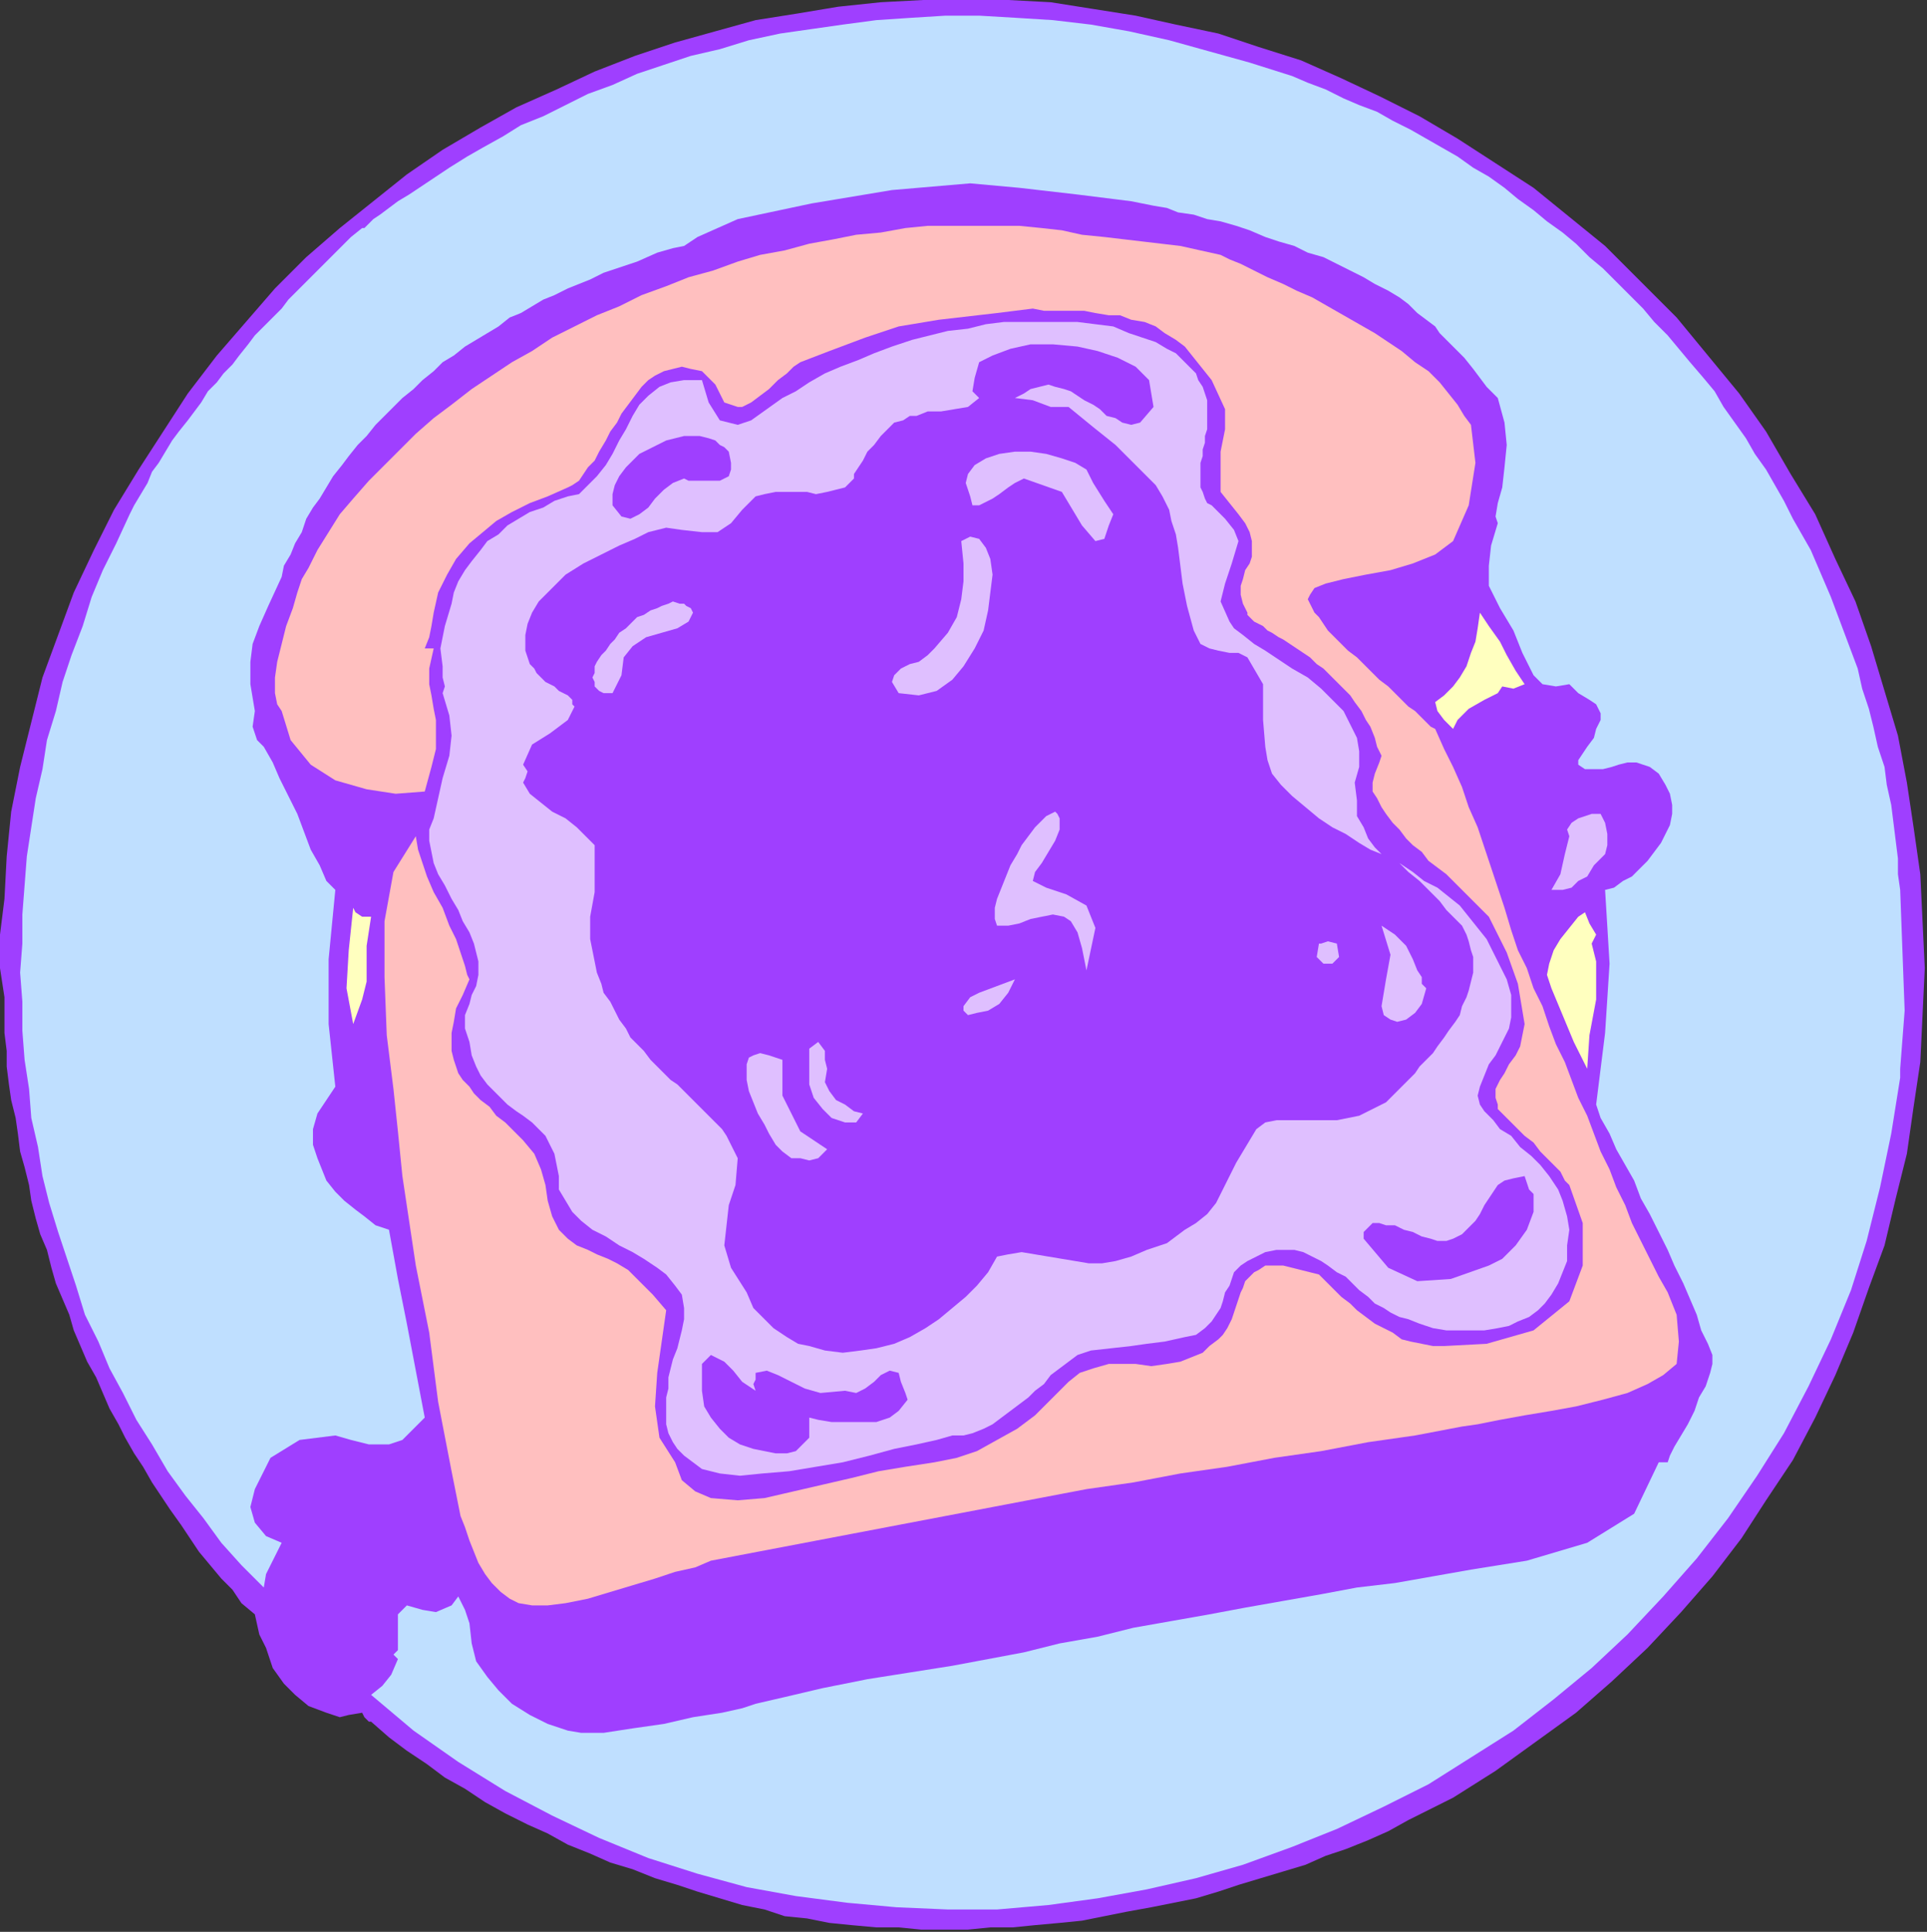
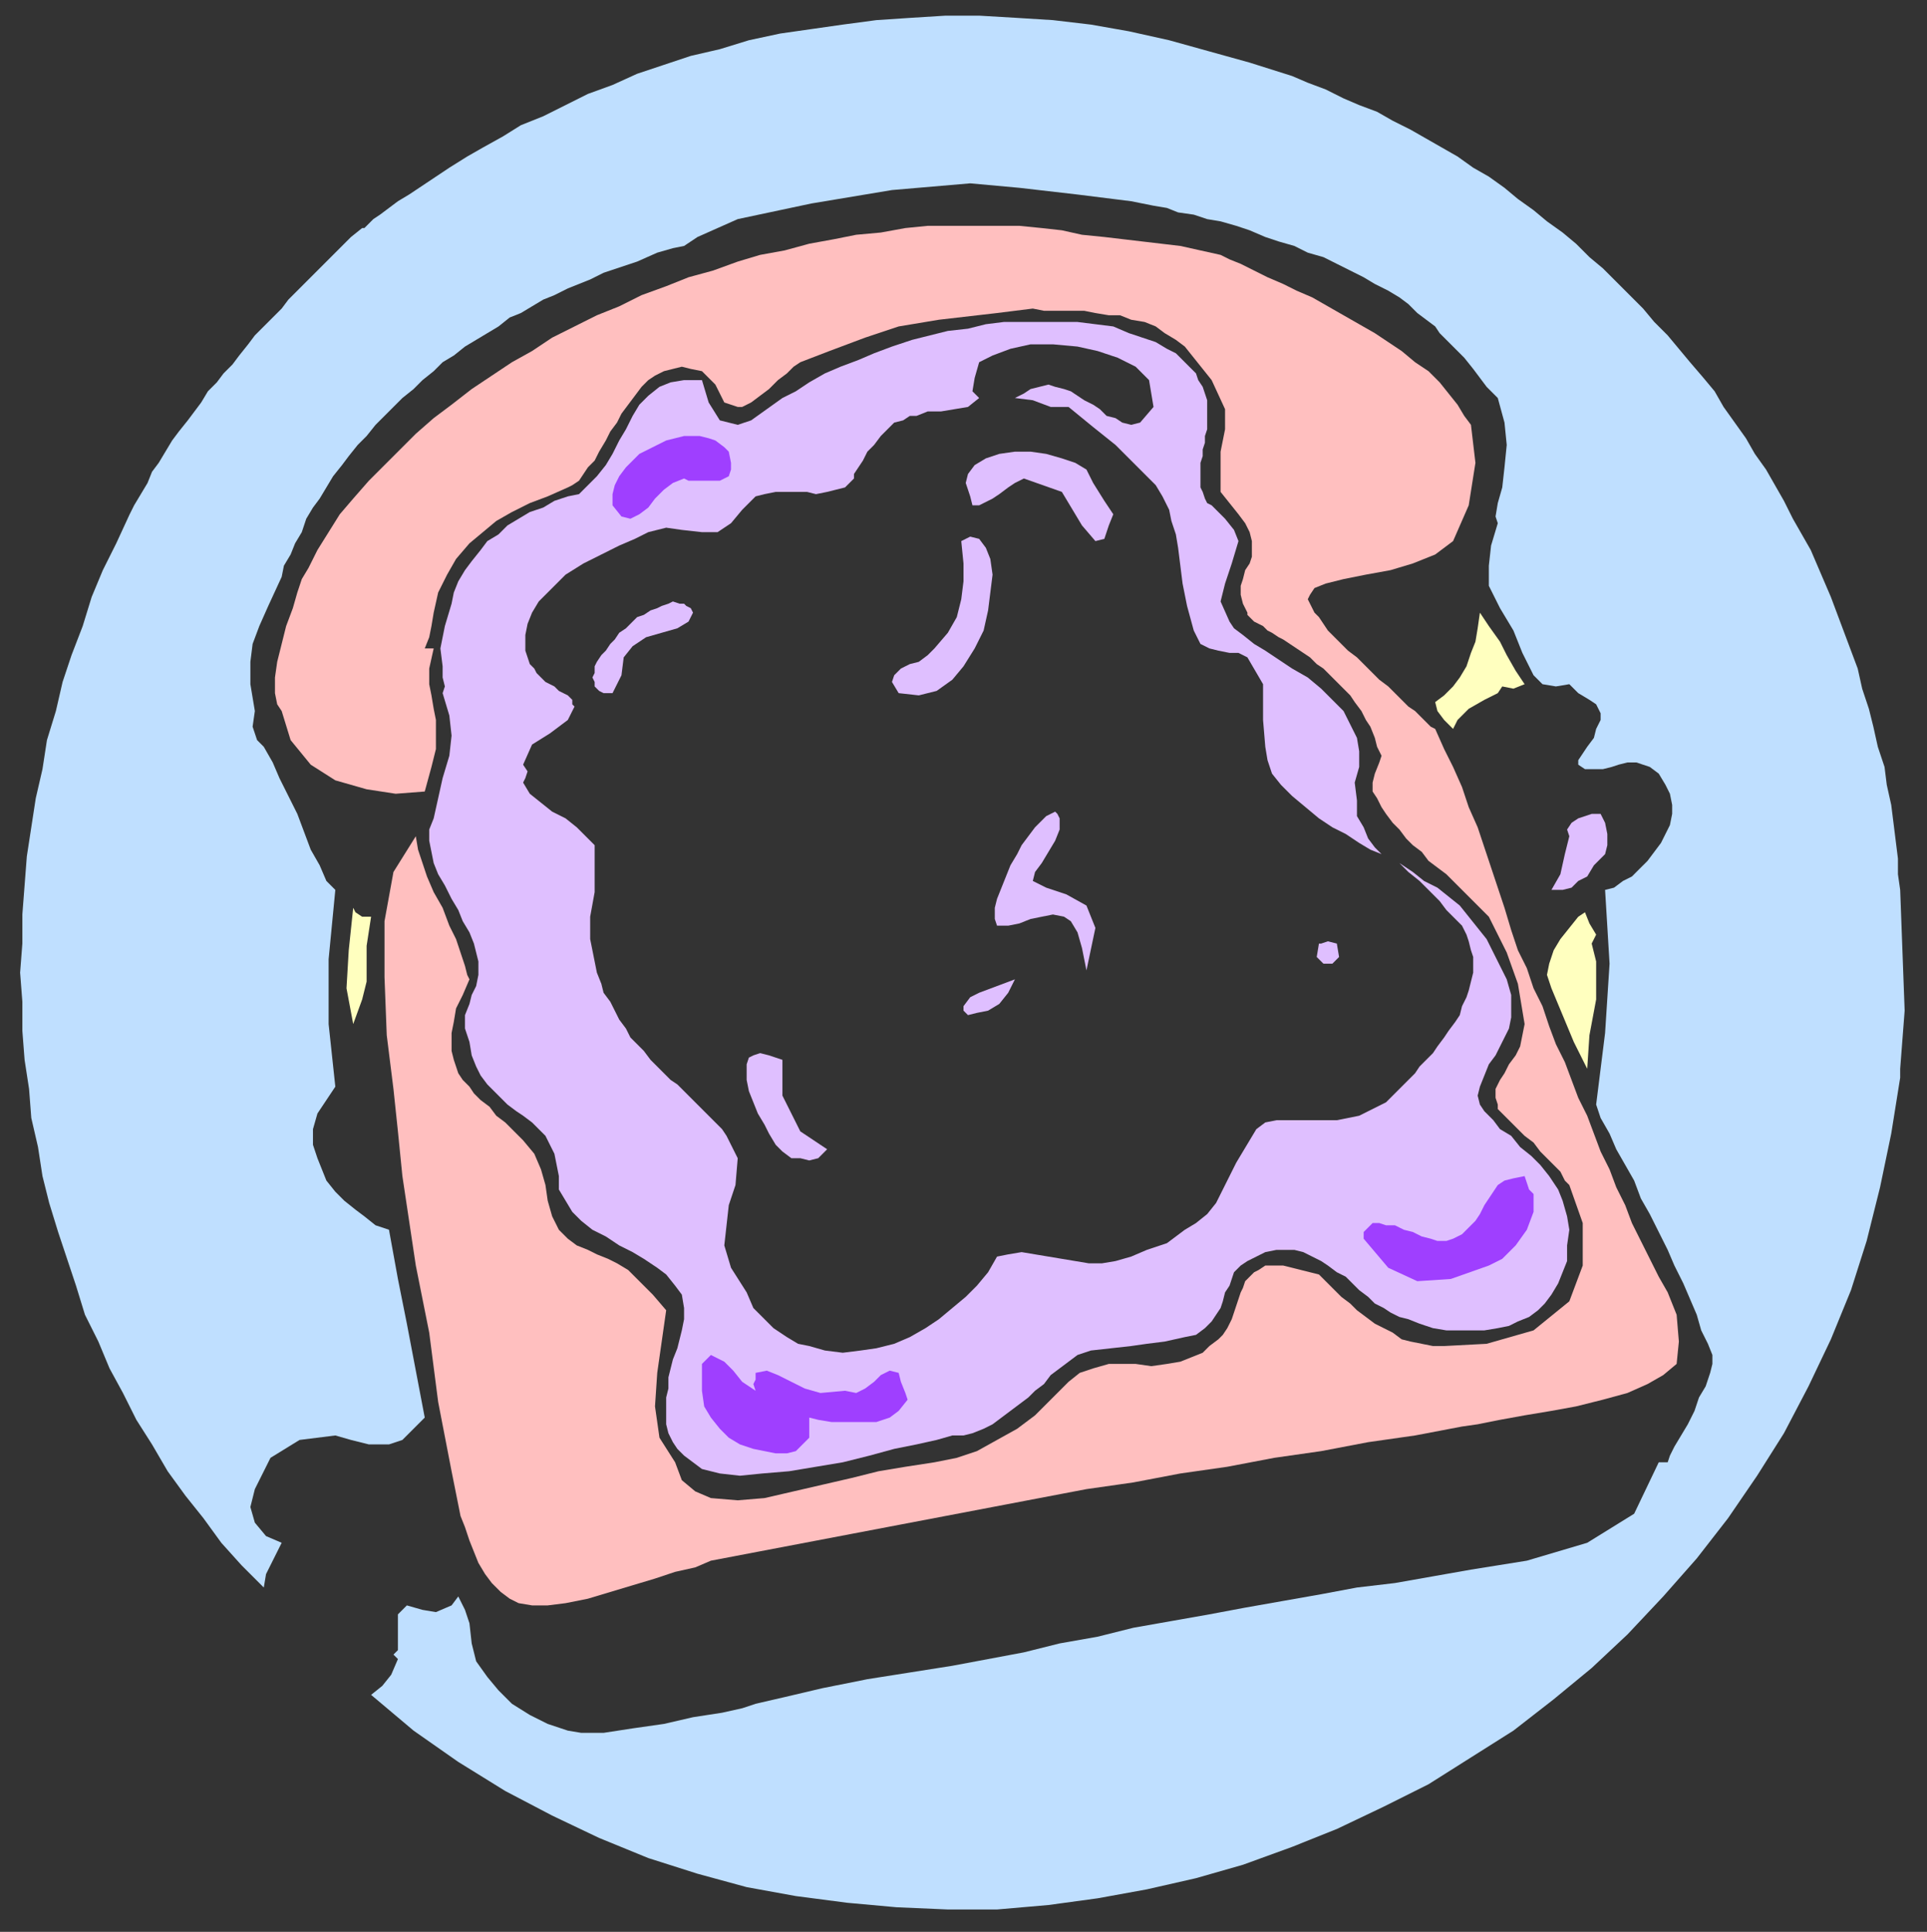
<svg xmlns="http://www.w3.org/2000/svg" xmlns:ns1="http://sodipodi.sourceforge.net/DTD/sodipodi-0.dtd" xmlns:ns2="http://www.inkscape.org/namespaces/inkscape" version="1.0" width="145.965mm" height="146.304mm" id="svg45" ns1:docname="OBSSG382.WMF">
  <rect width="100%" height="100%" fill="#333333" stroke="none" />
  <ns1:namedview pagecolor="#ffffff" bordercolor="#666666" borderopacity="1" objecttolerance="10" gridtolerance="10" guidetolerance="10" ns2:pageopacity="0" ns2:pageshadow="2" ns2:window-width="640" ns2:window-height="480" id="namedview47" />
  <defs id="defs3">
    <pattern id="WMFhbasepattern" patternUnits="userSpaceOnUse" width="6" height="6" x="0" y="0" />
  </defs>
-   <path style="fill:#9f3fff;fill-rule:evenodd;fill-opacity:1;stroke:none;" d="  M 106.24,492.8   L 105.6,492.8   L 104.32,491.52   L 103.68,490.24   L 103.68,490.24   L 99.84,490.88   L 97.28,491.52   L 93.44,490.24   L 93.44,490.24   L 88.32,488.32   L 84.48,485.12   L 81.28,481.92   L 78.08,477.44   L 78.08,477.44   L 76.16,471.68   L 74.24,467.84   L 72.96,462.08   L 72.96,462.08   L 69.12,458.88   L 66.56,455.04   L 63.36,451.84   L 60.16,448   L 56.96,444.16   L 54.4,440.32   L 51.84,436.48   L 48.64,432   L 46.08,428.16   L 43.52,424.32   L 40.96,419.84   L 38.4,416   L 35.84,411.52   L 33.92,407.68   L 31.36,403.2   L 29.44,398.72   L 27.52,394.24   L 24.96,389.76   L 23.04,385.28   L 21.12,380.8   L 19.84,376.32   L 17.92,371.84   L 16,367.36   L 14.72,362.88   L 13.44,357.76   L 11.52,353.28   L 10.24,348.8   L 8.96,343.68   L 8.32,339.2   L 7.04,334.08   L 5.76,329.6   L 5.12,324.48   L 4.48,320   L 3.2,314.88   L 2.56,310.4   L 1.92,305.28   L 1.92,300.8   L 1.28,295.68   L 1.28,290.56   L 1.28,290.56   L 1.28,285.44   L 0,277.12   L 0,267.52   L 1.28,257.28   L 1.28,257.28   L 1.92,245.12   L 3.2,232.32   L 5.76,219.52   L 8.96,206.72   L 12.16,193.92   L 16.64,181.76   L 21.12,169.6   L 26.88,157.44   L 32.64,145.92   L 39.68,134.4   L 39.68,134.4   L 46.72,123.52   L 53.76,112.64   L 62.08,101.76   L 70.4,92.16   L 78.72,82.56   L 87.68,73.6   L 97.28,65.28   L 106.88,57.6   L 116.48,49.92   L 126.72,42.88   L 137.6,36.48   L 147.84,30.72   L 159.36,25.6   L 170.24,20.48   L 181.76,16   L 193.28,12.16   L 204.8,8.96   L 216.32,5.76   L 228.48,3.84   L 240,1.92   L 252.16,0.64   L 264.32,0   L 276.48,0   L 288.64,0   L 300.8,0.64   L 312.96,2.56   L 325.12,4.48   L 336.64,7.04   L 348.8,9.6   L 360.32,13.44   L 372.48,17.28   L 384,22.4   L 394.88,27.52   L 406.4,33.28   L 417.28,39.68   L 428.16,46.72   L 439.04,53.76   L 449.28,62.08   L 459.52,70.4   L 459.52,70.4   L 469.76,80.64   L 480,90.88   L 488.96,101.76   L 497.92,112.64   L 505.6,123.52   L 512.64,135.68   L 519.68,147.2   L 525.44,160   L 531.2,172.16   L 535.68,184.96   L 539.52,197.76   L 543.36,210.56   L 545.92,224   L 547.84,236.8   L 549.76,250.24   L 550.4,263.68   L 551.04,277.12   L 550.4,290.56   L 549.76,304   L 547.84,316.8   L 545.92,330.24   L 542.72,343.04   L 539.52,356.48   L 535.04,368.64   L 530.56,381.44   L 525.44,393.6   L 519.68,405.76   L 513.28,417.92   L 505.6,429.44   L 498.56,440.32   L 490.24,451.2   L 481.28,461.44   L 471.68,471.68   L 461.44,481.28   L 451.2,490.24   L 439.68,498.56   L 428.16,506.88   L 416,514.56   L 403.2,520.96   L 403.2,520.96   L 397.44,524.16   L 391.68,526.72   L 385.28,529.28   L 379.52,531.2   L 373.76,533.76   L 367.36,535.68   L 360.96,537.6   L 354.56,539.52   L 348.8,541.44   L 342.4,543.36   L 336,544.64   L 329.6,545.92   L 322.56,547.2   L 316.16,548.48   L 309.76,549.76   L 303.36,550.4   L 296.32,551.04   L 289.92,551.68   L 283.52,551.68   L 277.12,552.32   L 270.08,552.32   L 263.68,552.32   L 257.28,551.68   L 250.88,551.68   L 243.84,551.04   L 237.44,550.4   L 231.04,549.12   L 224.64,548.48   L 218.88,546.56   L 218.88,546.56   L 212.48,545.28   L 206.08,543.36   L 199.68,541.44   L 193.92,539.52   L 187.52,537.6   L 181.12,535.04   L 174.72,533.12   L 168.96,530.56   L 162.56,528   L 156.8,524.8   L 151.04,522.24   L 144.64,519.04   L 138.88,515.84   L 133.12,512   L 127.36,508.8   L 122.24,504.96   L 116.48,501.12   L 111.36,497.28   L 106.24,492.8  z " id="path5" />
  <path style="fill:#bfdfff;fill-rule:evenodd;fill-opacity:1;stroke:none;" d="  M 544,305.92   L 544,308.48   L 541.44,324.48   L 538.24,339.84   L 534.4,355.2   L 529.92,369.28   L 524.16,383.36   L 517.76,396.8   L 510.72,410.24   L 503.04,422.4   L 494.72,434.56   L 485.76,446.08   L 476.16,456.96   L 465.92,467.84   L 455.68,477.44   L 444.8,486.4   L 433.28,495.36   L 421.12,503.04   L 408.96,510.72   L 396.16,517.12   L 382.72,523.52   L 369.92,528.64   L 355.84,533.76   L 342.4,537.6   L 328.32,540.8   L 314.24,543.36   L 300.16,545.28   L 285.44,546.56   L 271.36,546.56   L 256.64,545.92   L 242.56,544.64   L 227.84,542.72   L 213.76,540.16   L 199.68,536.32   L 185.6,531.84   L 171.52,526.08   L 158.08,519.68   L 144.64,512.64   L 131.2,504.32   L 118.4,495.36   L 106.24,485.12   L 106.24,485.12   L 109.44,482.56   L 112,479.36   L 113.92,474.88   L 113.92,474.88   L 112.64,473.6   L 113.28,472.96   L 113.92,472.32   L 113.92,472.32   L 113.92,467.2   L 113.92,462.08   L 116.48,459.52   L 116.48,459.52   L 120.96,460.8   L 124.8,461.44   L 129.28,459.52   L 129.28,459.52   L 131.2,456.96   L 133.12,460.8   L 134.4,464.64   L 134.4,464.64   L 135.04,470.4   L 136.32,475.52   L 139.52,480   L 142.72,483.84   L 146.56,487.68   L 151.68,490.88   L 156.8,493.44   L 162.56,495.36   L 162.56,495.36   L 166.4,496   L 172.8,496   L 181.12,494.72   L 190.08,493.44   L 198.4,491.52   L 206.72,490.24   L 212.48,488.96   L 216.32,487.68   L 216.32,487.68   L 224.64,485.76   L 235.52,483.2   L 248.32,480.64   L 260.48,478.72   L 272.64,476.8   L 282.88,474.88   L 282.88,474.88   L 293.12,472.96   L 303.36,470.4   L 314.24,468.48   L 324.48,465.92   L 335.36,464   L 346.24,462.08   L 356.48,460.16   L 367.36,458.24   L 378.24,456.32   L 388.48,454.4   L 399.36,453.12   L 410.24,451.2   L 421.12,449.28   L 421.12,449.28   L 437.12,446.72   L 454.4,441.6   L 467.84,433.28   L 474.88,418.56   L 474.88,418.56   L 477.44,418.56   L 478.08,416.64   L 479.36,414.08   L 481.28,410.88   L 483.2,407.68   L 485.12,403.84   L 486.4,400   L 488.32,396.8   L 489.6,392.96   L 490.24,390.4   L 490.24,387.84   L 490.24,387.84   L 488.96,384.64   L 487.04,380.8   L 485.76,376.32   L 483.84,371.84   L 481.92,367.36   L 479.36,362.24   L 477.44,357.76   L 474.88,352.64   L 472.32,347.52   L 469.76,343.04   L 467.84,337.92   L 465.28,333.44   L 462.72,328.96   L 460.8,324.48   L 458.24,320   L 456.96,316.16   L 456.96,316.16   L 459.52,295.68   L 460.8,275.84   L 459.52,254.72   L 459.52,254.72   L 462.08,254.08   L 464.64,252.16   L 467.2,250.88   L 469.12,248.96   L 471.68,246.4   L 473.6,243.84   L 475.52,241.28   L 476.8,238.72   L 478.08,236.16   L 478.72,232.96   L 478.72,230.4   L 478.08,227.2   L 476.8,224.64   L 474.88,221.44   L 474.88,221.44   L 472.32,219.52   L 470.4,218.88   L 468.48,218.24   L 465.92,218.24   L 463.36,218.88   L 461.44,219.52   L 458.88,220.16   L 456.32,220.16   L 453.76,220.16   L 451.84,218.88   L 451.84,218.88   L 451.84,217.6   L 453.12,215.68   L 454.4,213.76   L 456.32,211.2   L 456.96,208.64   L 458.24,206.08   L 458.24,204.16   L 456.96,201.6   L 455.04,200.32   L 451.84,198.4   L 451.84,198.4   L 449.28,195.84   L 445.44,196.48   L 441.6,195.84   L 439.04,193.28   L 439.04,193.28   L 435.84,186.88   L 433.28,180.48   L 429.44,174.08   L 426.24,167.68   L 426.24,167.68   L 426.24,161.92   L 426.88,156.16   L 428.8,149.76   L 428.8,149.76   L 428.16,147.84   L 428.8,144   L 430.08,139.52   L 430.72,133.76   L 431.36,127.36   L 430.72,120.96   L 428.8,113.92   L 428.8,113.92   L 427.52,112.64   L 425.6,110.72   L 423.68,108.16   L 421.76,105.6   L 419.2,102.4   L 416.64,99.84   L 414.08,97.28   L 412.16,95.36   L 410.88,93.44   L 410.88,93.44   L 408.32,91.52   L 405.76,89.6   L 403.2,87.04   L 400.64,85.12   L 397.44,83.2   L 393.6,81.28   L 390.4,79.36   L 386.56,77.44   L 382.72,75.52   L 378.88,73.6   L 374.4,72.32   L 370.56,70.4   L 366.08,69.12   L 362.24,67.84   L 357.76,65.92   L 353.92,64.64   L 349.44,63.36   L 345.6,62.72   L 341.76,61.44   L 337.28,60.8   L 334.08,59.52   L 330.24,58.88   L 327.04,58.24   L 323.84,57.6   L 323.84,57.6   L 308.48,55.68   L 291.84,53.76   L 277.76,52.48   L 277.76,52.48   L 255.36,54.4   L 232.32,58.24   L 211.2,62.72   L 211.2,62.72   L 205.44,65.28   L 199.68,67.84   L 195.84,70.4   L 195.84,70.4   L 192.64,71.04   L 188.16,72.32   L 182.4,74.88   L 176.64,76.8   L 172.8,78.08   L 172.8,78.08   L 168.96,80   L 165.76,81.28   L 162.56,82.56   L 158.72,84.48   L 155.52,85.76   L 152.32,87.68   L 149.12,89.6   L 145.92,90.88   L 142.72,93.44   L 139.52,95.36   L 136.32,97.28   L 133.12,99.2   L 129.92,101.76   L 126.72,103.68   L 124.16,106.24   L 120.96,108.8   L 118.4,111.36   L 115.2,113.92   L 112.64,116.48   L 110.08,119.04   L 107.52,121.6   L 104.96,124.8   L 102.4,127.36   L 99.84,130.56   L 97.92,133.12   L 95.36,136.32   L 93.44,139.52   L 91.52,142.72   L 89.6,145.28   L 87.68,148.48   L 86.4,152.32   L 84.48,155.52   L 83.2,158.72   L 81.28,161.92   L 80.64,165.12   L 80.64,165.12   L 76.8,173.44   L 74.24,179.2   L 72.32,184.32   L 71.68,189.44   L 71.68,195.84   L 72.96,203.52   L 72.96,203.52   L 72.32,208   L 73.6,211.84   L 75.52,213.76   L 75.52,213.76   L 78.08,218.24   L 80,222.72   L 82.56,227.84   L 85.12,232.96   L 87.04,238.08   L 88.96,243.2   L 91.52,247.68   L 93.44,252.16   L 93.44,252.16   L 96,254.72   L 94.08,274.56   L 94.08,293.12   L 96,311.04   L 96,311.04   L 90.88,318.72   L 89.6,323.2   L 89.6,327.68   L 90.88,331.52   L 92.16,334.72   L 93.44,337.92   L 96,341.12   L 98.56,343.68   L 101.76,346.24   L 104.32,348.16   L 107.52,350.72   L 111.36,352   L 111.36,352   L 113.92,366.08   L 116.48,378.88   L 119.04,392.32   L 121.6,405.76   L 121.6,405.76   L 118.4,408.96   L 115.2,412.16   L 111.36,413.44   L 111.36,413.44   L 105.6,413.44   L 100.48,412.16   L 96,410.88   L 96,410.88   L 85.76,412.16   L 77.44,417.28   L 72.96,426.24   L 72.96,426.24   L 71.68,431.36   L 72.96,435.84   L 76.16,439.68   L 80.64,441.6   L 80.64,441.6   L 78.08,446.72   L 76.16,450.56   L 75.52,454.4   L 75.52,454.4   L 69.12,448   L 63.36,441.6   L 58.24,434.56   L 53.12,428.16   L 48,421.12   L 43.52,413.44   L 39.04,406.4   L 35.2,398.72   L 31.36,391.68   L 28.16,384   L 24.32,376.32   L 21.76,368   L 19.2,360.32   L 16.64,352.64   L 14.08,344.32   L 12.16,336.64   L 10.88,328.32   L 8.96,320   L 8.32,311.68   L 7.04,303.36   L 6.4,295.04   L 6.4,286.72   L 5.76,278.4   L 6.4,270.08   L 6.4,261.76   L 7.04,253.44   L 7.68,245.12   L 8.96,236.8   L 10.24,228.48   L 12.16,220.16   L 13.44,211.84   L 16,203.52   L 17.92,195.2   L 20.48,187.52   L 23.68,179.2   L 26.24,170.88   L 29.44,163.2   L 33.28,155.52   L 37.12,147.2   L 37.12,147.2   L 38.4,144.64   L 40.32,141.44   L 42.24,138.24   L 43.52,135.04   L 45.44,132.48   L 47.36,129.28   L 49.28,126.08   L 51.2,123.52   L 53.76,120.32   L 55.68,117.76   L 57.6,115.2   L 59.52,112   L 62.08,109.44   L 64,106.88   L 66.56,104.32   L 68.48,101.76   L 71.04,98.56   L 72.96,96   L 75.52,93.44   L 78.08,90.88   L 80.64,88.32   L 82.56,85.76   L 85.12,83.2   L 87.68,80.64   L 90.24,78.08   L 92.8,75.52   L 95.36,72.96   L 97.92,70.4   L 100.48,67.84   L 103.68,65.28   L 103.68,65.28   L 103.68,65.28   L 104.32,65.28   L 105.6,64   L 106.88,62.72   L 108.8,61.44   L 111.36,59.52   L 113.92,57.6   L 117.12,55.68   L 120.96,53.12   L 124.8,50.56   L 128.64,48   L 133.76,44.8   L 138.24,42.24   L 144,39.04   L 149.12,35.84   L 155.52,33.28   L 161.92,30.08   L 168.32,26.88   L 175.36,24.32   L 182.4,21.12   L 190.08,18.56   L 197.76,16   L 206.08,14.08   L 214.4,11.52   L 223.36,9.6   L 232.32,8.32   L 241.28,7.04   L 250.88,5.76   L 260.48,5.12   L 270.72,4.48   L 280.32,4.48   L 291.2,5.12   L 301.44,5.76   L 312.32,7.04   L 323.2,8.96   L 334.72,11.52   L 346.24,14.72   L 357.76,17.92   L 369.92,21.76   L 369.92,21.76   L 374.4,23.68   L 379.52,25.6   L 384.64,28.16   L 389.12,30.08   L 394.24,32   L 398.72,34.56   L 403.84,37.12   L 408.32,39.68   L 412.8,42.24   L 417.28,44.8   L 421.76,48   L 426.24,50.56   L 430.72,53.76   L 434.56,56.96   L 439.04,60.16   L 442.88,63.36   L 447.36,66.56   L 451.2,69.76   L 455.04,73.6   L 458.88,76.8   L 462.72,80.64   L 466.56,84.48   L 470.4,88.32   L 473.6,92.16   L 477.44,96   L 480.64,99.84   L 483.84,103.68   L 487.68,108.16   L 490.88,112   L 493.44,116.48   L 496.64,120.96   L 499.84,125.44   L 502.4,129.92   L 505.6,134.4   L 508.16,138.88   L 510.72,143.36   L 513.28,148.48   L 515.84,152.96   L 518.4,157.44   L 518.4,157.44   L 520.32,161.92   L 522.24,166.4   L 524.16,170.88   L 526.08,176   L 528,181.12   L 529.92,186.24   L 531.84,191.36   L 533.12,197.12   L 535.04,202.88   L 536.32,208   L 537.6,213.76   L 539.52,219.52   L 540.16,224.64   L 541.44,230.4   L 542.08,235.52   L 542.72,240.64   L 543.36,245.76   L 543.36,250.24   L 544,254.72   L 544,254.72   L 544.64,272   L 545.28,289.28   L 544,305.92  z " id="path7" />
  <path style="fill:#ffbfbf;fill-rule:evenodd;fill-opacity:1;stroke:none;" d="  M 119.04,239.36   L 119.68,243.2   L 120.96,247.04   L 122.24,250.88   L 124.16,255.36   L 126.72,259.84   L 128.64,264.96   L 130.56,268.8   L 131.84,272.64   L 133.12,276.48   L 133.76,279.04   L 134.4,280.32   L 134.4,280.32   L 132.48,284.8   L 130.56,288.64   L 129.92,292.48   L 129.28,295.68   L 129.28,298.24   L 129.28,300.8   L 129.92,303.36   L 130.56,305.28   L 131.2,307.2   L 132.48,309.12   L 134.4,311.04   L 135.68,312.96   L 137.6,314.88   L 140.16,316.8   L 142.08,319.36   L 144.64,321.28   L 147.2,323.84   L 149.76,326.4   L 149.76,326.4   L 152.96,330.24   L 154.88,334.72   L 156.16,339.2   L 156.8,343.68   L 158.08,348.16   L 160,352   L 160,352   L 162.56,354.56   L 165.12,356.48   L 168.32,357.76   L 170.88,359.04   L 174.08,360.32   L 176.64,361.6   L 179.84,363.52   L 183.04,366.72   L 186.88,370.56   L 190.72,375.04   L 190.72,375.04   L 189.44,384   L 188.16,392.96   L 187.52,402.56   L 188.8,411.52   L 193.28,418.56   L 193.28,418.56   L 195.2,423.68   L 199.04,426.88   L 203.52,428.8   L 203.52,428.8   L 211.2,429.44   L 218.88,428.8   L 227.2,426.88   L 235.52,424.96   L 243.84,423.04   L 251.52,421.12   L 259.2,419.84   L 267.52,418.56   L 267.52,418.56   L 273.92,417.28   L 279.68,415.36   L 285.44,412.16   L 291.2,408.96   L 296.32,405.12   L 300.8,400.64   L 305.92,395.52   L 305.92,395.52   L 309.12,392.96   L 312.96,391.68   L 317.44,390.4   L 321.28,390.4   L 325.12,390.4   L 329.6,391.04   L 334.08,390.4   L 334.08,390.4   L 337.92,389.76   L 341.12,388.48   L 344.32,387.2   L 346.24,385.28   L 348.8,383.36   L 350.08,382.08   L 351.36,380.16   L 352.64,377.6   L 353.28,375.68   L 353.92,373.76   L 354.56,371.84   L 355.2,369.92   L 355.84,368.64   L 356.48,366.72   L 357.76,365.44   L 359.04,364.16   L 360.32,363.52   L 362.24,362.24   L 362.24,362.24   L 367.36,362.24   L 372.48,363.52   L 377.6,364.8   L 377.6,364.8   L 379.52,366.72   L 382.08,369.28   L 384,371.2   L 386.56,373.12   L 388.48,375.04   L 391.04,376.96   L 393.6,378.88   L 396.16,380.16   L 398.72,381.44   L 401.28,383.36   L 403.84,384   L 407.04,384.64   L 410.24,385.28   L 413.44,385.28   L 413.44,385.28   L 425.6,384.64   L 439.04,380.8   L 449.28,372.48   L 449.28,372.48   L 453.12,362.24   L 453.12,350.08   L 449.28,339.2   L 449.28,339.2   L 448,337.92   L 446.72,335.36   L 444.8,333.44   L 442.88,331.52   L 440.96,329.6   L 439.04,327.04   L 436.48,325.12   L 434.56,323.2   L 432.64,321.28   L 431.36,320   L 430.08,318.72   L 428.8,317.44   L 428.8,316.16   L 428.8,316.16   L 428.16,314.24   L 428.16,311.68   L 429.44,309.12   L 430.72,307.2   L 432,304.64   L 433.92,302.08   L 435.2,299.52   L 435.84,296.32   L 436.48,293.12   L 436.48,293.12   L 434.56,281.6   L 431.36,272.64   L 426.24,262.4   L 426.24,262.4   L 424.32,260.48   L 422.4,258.56   L 420.48,256.64   L 418.56,254.72   L 416,252.16   L 414.08,250.24   L 411.52,248.32   L 408.96,246.4   L 407.04,243.84   L 404.48,241.92   L 402.56,240   L 400.64,237.44   L 398.72,235.52   L 396.8,232.96   L 395.52,231.04   L 394.24,228.48   L 392.96,226.56   L 392.96,224   L 392.96,224   L 393.6,221.44   L 394.88,218.24   L 395.52,216.32   L 395.52,216.32   L 394.24,213.76   L 393.6,211.2   L 392.32,208   L 391.04,206.08   L 389.76,203.52   L 387.84,200.96   L 386.56,199.04   L 384.64,197.12   L 382.72,195.2   L 380.8,193.28   L 378.88,191.36   L 376.96,190.08   L 375.04,188.16   L 373.12,186.88   L 371.2,185.6   L 369.28,184.32   L 367.36,183.04   L 366.08,182.4   L 364.16,181.12   L 362.88,180.48   L 361.6,179.2   L 360.32,178.56   L 359.04,177.92   L 358.4,177.28   L 357.76,176.64   L 357.12,176   L 357.12,175.36   L 357.12,175.36   L 355.84,172.8   L 355.2,170.24   L 355.2,167.68   L 355.84,165.76   L 356.48,163.2   L 357.76,161.28   L 358.4,159.36   L 358.4,156.8   L 358.4,154.88   L 357.76,152.32   L 356.48,149.76   L 354.56,147.2   L 354.56,147.2   L 352,144   L 349.44,140.8   L 349.44,136.96   L 349.44,136.96   L 349.44,129.28   L 350.72,122.88   L 350.72,117.12   L 346.88,108.8   L 346.88,108.8   L 344.32,105.6   L 341.76,102.4   L 339.2,99.2   L 336.64,97.28   L 333.44,95.36   L 330.88,93.44   L 327.68,92.16   L 323.84,91.52   L 320.64,90.24   L 317.44,90.24   L 313.6,89.6   L 310.4,88.96   L 306.56,88.96   L 302.72,88.96   L 298.88,88.96   L 295.68,88.32   L 295.68,88.32   L 285.44,89.6   L 268.8,91.52   L 257.28,93.44   L 257.28,93.44   L 247.68,96.64   L 237.44,100.48   L 229.12,103.68   L 229.12,103.68   L 227.2,104.96   L 225.28,106.88   L 222.72,108.8   L 220.16,111.36   L 217.6,113.28   L 215.04,115.2   L 212.48,116.48   L 211.2,116.48   L 211.2,116.48   L 207.36,115.2   L 204.8,110.08   L 200.96,106.24   L 200.96,106.24   L 197.76,105.6   L 195.2,104.96   L 192.64,105.6   L 190.08,106.24   L 187.52,107.52   L 185.6,108.8   L 183.68,110.72   L 181.76,113.28   L 179.84,115.84   L 177.92,118.4   L 176.64,120.96   L 174.72,123.52   L 173.44,126.08   L 171.52,129.28   L 170.24,131.84   L 168.32,133.76   L 167.04,135.68   L 165.76,137.6   L 163.84,138.88   L 162.56,139.52   L 162.56,139.52   L 156.8,142.08   L 151.68,144   L 146.56,146.56   L 142.08,149.12   L 138.24,152.32   L 134.4,155.52   L 130.56,160   L 128,164.48   L 125.44,169.6   L 124.16,175.36   L 124.16,175.36   L 123.52,179.2   L 122.88,182.4   L 121.6,185.6   L 121.6,185.6   L 124.16,185.6   L 122.88,191.36   L 122.88,195.84   L 123.52,199.04   L 124.16,202.88   L 124.8,206.08   L 124.8,209.92   L 124.8,214.4   L 123.52,219.52   L 121.6,226.56   L 121.6,226.56   L 113.28,227.2   L 104.96,225.92   L 96,223.36   L 88.96,218.88   L 83.2,211.84   L 80.64,203.52   L 80.64,203.52   L 79.36,201.6   L 78.72,198.4   L 78.72,193.92   L 79.36,189.44   L 80.64,184.32   L 81.92,179.2   L 83.84,174.08   L 85.12,169.6   L 86.4,165.76   L 88.32,162.56   L 88.32,162.56   L 90.88,157.44   L 94.08,152.32   L 97.28,147.2   L 101.12,142.72   L 105.6,137.6   L 110.08,133.12   L 114.56,128.64   L 119.04,124.16   L 124.16,119.68   L 129.28,115.84   L 135.04,111.36   L 140.8,107.52   L 146.56,103.68   L 152.32,100.48   L 158.08,96.64   L 164.48,93.44   L 170.88,90.24   L 177.28,87.68   L 183.68,84.48   L 190.72,81.92   L 197.12,79.36   L 204.16,77.44   L 211.2,74.88   L 217.6,72.96   L 224.64,71.68   L 231.68,69.76   L 238.72,68.48   L 245.12,67.2   L 252.16,66.56   L 259.2,65.28   L 265.6,64.64   L 272,64.64   L 279.04,64.64   L 285.44,64.64   L 291.84,64.64   L 298.24,65.28   L 304,65.92   L 309.76,67.2   L 316.16,67.84   L 316.16,67.84   L 327.04,69.12   L 337.92,70.4   L 349.44,72.96   L 349.44,72.96   L 352,74.24   L 355.2,75.52   L 359.04,77.44   L 362.88,79.36   L 367.36,81.28   L 371.2,83.2   L 375.68,85.12   L 380.16,87.68   L 384.64,90.24   L 389.12,92.8   L 393.6,95.36   L 397.44,97.92   L 401.28,100.48   L 405.12,103.68   L 408.96,106.24   L 412.16,109.44   L 414.72,112.64   L 417.28,115.84   L 419.2,119.04   L 421.12,121.6   L 421.12,121.6   L 422.4,132.48   L 420.48,144.64   L 416,154.88   L 416,154.88   L 410.88,158.72   L 404.48,161.28   L 398.08,163.2   L 391.04,164.48   L 384.64,165.76   L 379.52,167.04   L 376.32,168.32   L 375.04,170.24   L 375.04,170.24   L 374.4,171.52   L 375.04,172.8   L 375.68,174.08   L 376.32,175.36   L 377.6,176.64   L 378.88,178.56   L 380.16,180.48   L 382.08,182.4   L 384,184.32   L 385.92,186.24   L 388.48,188.16   L 390.4,190.08   L 392.96,192.64   L 394.88,194.56   L 397.44,196.48   L 399.36,198.4   L 401.28,200.32   L 403.2,202.24   L 405.12,203.52   L 407.04,205.44   L 408.32,206.72   L 409.6,208   L 410.88,208.64   L 410.88,208.64   L 413.44,214.4   L 416,219.52   L 418.56,225.28   L 420.48,231.04   L 423.04,236.8   L 424.96,242.56   L 426.88,248.32   L 428.8,254.08   L 430.72,259.84   L 432.64,266.24   L 434.56,272   L 437.12,277.12   L 439.04,282.88   L 441.6,288   L 441.6,288   L 443.52,293.76   L 445.44,298.88   L 448,304   L 449.92,309.12   L 451.84,314.24   L 454.4,319.36   L 456.32,324.48   L 458.24,329.6   L 460.8,334.72   L 462.72,339.84   L 465.28,344.96   L 467.2,350.08   L 469.76,355.2   L 472.32,360.32   L 474.88,365.44   L 477.44,369.92   L 477.44,369.92   L 480,376.32   L 480.64,384   L 480,390.4   L 480,390.4   L 476.16,393.6   L 471.68,396.16   L 465.92,398.72   L 458.88,400.64   L 451.2,402.56   L 444.16,403.84   L 436.48,405.12   L 429.44,406.4   L 423.04,407.68   L 418.56,408.32   L 418.56,408.32   L 405.12,410.88   L 391.68,412.8   L 378.24,415.36   L 364.8,417.28   L 351.36,419.84   L 337.92,421.76   L 324.48,424.32   L 311.04,426.24   L 297.6,428.8   L 284.16,431.36   L 270.72,433.92   L 257.28,436.48   L 243.84,439.04   L 230.4,441.6   L 216.96,444.16   L 203.52,446.72   L 203.52,446.72   L 199.04,448.64   L 193.28,449.92   L 187.52,451.84   L 181.12,453.76   L 174.72,455.68   L 168.32,457.6   L 161.92,458.88   L 156.8,459.52   L 152.32,459.52   L 152.32,459.52   L 148.48,458.88   L 145.92,457.6   L 143.36,455.68   L 140.8,453.12   L 138.88,450.56   L 136.96,447.36   L 135.68,444.16   L 134.4,440.96   L 133.12,437.12   L 131.84,433.92   L 131.2,430.72   L 130.56,427.52   L 129.92,424.32   L 129.28,421.12   L 129.28,421.12   L 125.44,401.28   L 122.88,381.44   L 119.04,362.24   L 119.04,362.24   L 117.12,349.44   L 115.2,336.64   L 113.92,323.84   L 113.92,323.84   L 112.64,311.68   L 110.72,296.32   L 110.08,279.68   L 110.08,263.68   L 112.64,249.6   L 119.04,239.36  z " id="path9" />
  <path style="fill:#dfbfff;fill-rule:evenodd;fill-opacity:1;stroke:none;" d="  M 387.84,224   L 388.48,229.12   L 388.48,233.6   L 390.4,236.8   L 390.4,236.8   L 391.68,240   L 393.6,242.56   L 395.52,244.48   L 395.52,244.48   L 392.32,243.2   L 389.12,241.28   L 385.28,238.72   L 381.44,236.8   L 377.6,234.24   L 373.76,231.04   L 369.92,227.84   L 366.72,224.64   L 364.16,221.44   L 362.88,217.6   L 362.24,213.76   L 362.24,213.76   L 361.6,206.08   L 361.6,195.84   L 357.12,188.16   L 357.12,188.16   L 354.56,186.88   L 352,186.88   L 348.8,186.24   L 346.24,185.6   L 343.68,184.32   L 341.76,180.48   L 341.76,180.48   L 339.84,173.44   L 338.56,167.04   L 337.92,161.92   L 337.28,156.8   L 336.64,152.96   L 335.36,149.12   L 334.72,145.92   L 332.8,142.08   L 330.88,138.88   L 327.68,135.68   L 323.84,131.84   L 319.36,127.36   L 312.96,122.24   L 305.92,116.48   L 305.92,116.48   L 300.8,116.48   L 295.68,114.56   L 290.56,113.92   L 290.56,113.92   L 293.12,112.64   L 295.04,111.36   L 297.6,110.72   L 300.16,110.08   L 302.08,110.72   L 304.64,111.36   L 306.56,112   L 308.48,113.28   L 310.4,114.56   L 312.96,115.84   L 314.88,117.12   L 316.8,119.04   L 319.36,119.68   L 321.28,120.96   L 323.84,121.6   L 323.84,121.6   L 326.4,120.96   L 330.24,116.48   L 328.96,108.8   L 328.96,108.8   L 325.12,104.96   L 320,102.4   L 314.24,100.48   L 308.48,99.2   L 301.44,98.56   L 295.04,98.56   L 289.28,99.84   L 284.16,101.76   L 280.32,103.68   L 280.32,103.68   L 279.04,108.16   L 278.4,112   L 280.32,113.92   L 280.32,113.92   L 277.12,116.48   L 273.28,117.12   L 269.44,117.76   L 265.6,117.76   L 262.4,119.04   L 262.4,119.04   L 260.48,119.04   L 258.56,120.32   L 256,120.96   L 254.08,122.88   L 252.16,124.8   L 250.24,127.36   L 248.32,129.28   L 247.04,131.84   L 245.76,133.76   L 244.48,135.68   L 244.48,136.96   L 244.48,136.96   L 241.92,139.52   L 239.36,140.16   L 236.8,140.8   L 233.6,141.44   L 231.04,140.8   L 227.84,140.8   L 224.64,140.8   L 222.08,140.8   L 218.88,141.44   L 216.32,142.08   L 216.32,142.08   L 212.48,145.92   L 209.28,149.76   L 205.44,152.32   L 200.96,152.32   L 200.96,152.32   L 195.2,151.68   L 190.72,151.04   L 185.6,152.32   L 185.6,152.32   L 181.76,154.24   L 177.28,156.16   L 172.16,158.72   L 167.04,161.28   L 161.92,164.48   L 158.08,168.32   L 154.24,172.16   L 152.32,175.36   L 152.32,175.36   L 151.04,178.56   L 150.4,181.76   L 150.4,184.32   L 150.4,186.24   L 151.04,188.16   L 151.68,190.08   L 152.96,191.36   L 153.6,192.64   L 154.88,193.92   L 156.16,195.2   L 157.44,195.84   L 158.72,196.48   L 160,197.76   L 161.28,198.4   L 162.56,199.04   L 163.2,199.68   L 163.84,200.32   L 163.84,201.6   L 164.48,202.24   L 163.84,203.52   L 163.2,204.8   L 162.56,206.08   L 162.56,206.08   L 157.44,209.92   L 152.32,213.12   L 149.76,218.88   L 149.76,218.88   L 151.04,220.8   L 150.4,222.72   L 149.76,224   L 149.76,224   L 151.68,227.2   L 154.88,229.76   L 158.08,232.32   L 161.92,234.24   L 165.12,236.8   L 167.68,239.36   L 170.24,241.92   L 170.24,241.92   L 170.24,248.96   L 170.24,255.36   L 168.96,262.4   L 168.96,268.8   L 170.24,275.2   L 170.24,275.2   L 170.88,278.4   L 172.16,281.6   L 172.8,284.16   L 174.72,286.72   L 176,289.28   L 177.28,291.84   L 179.2,294.4   L 180.48,296.96   L 182.4,298.88   L 184.32,300.8   L 186.24,303.36   L 188.16,305.28   L 190.08,307.2   L 192,309.12   L 193.92,310.4   L 195.84,312.32   L 197.76,314.24   L 199.04,315.52   L 200.96,317.44   L 202.24,318.72   L 204.16,320.64   L 205.44,321.92   L 206.72,323.2   L 208,325.12   L 208.64,326.4   L 209.28,327.68   L 209.92,328.96   L 210.56,330.24   L 211.2,331.52   L 211.2,331.52   L 210.56,339.2   L 208.64,344.96   L 208,350.72   L 207.36,356.48   L 209.28,362.88   L 213.76,369.92   L 213.76,369.92   L 215.68,374.4   L 218.88,377.6   L 221.44,380.16   L 221.44,380.16   L 225.28,382.72   L 228.48,384.64   L 231.68,385.28   L 231.68,385.28   L 236.16,386.56   L 241.28,387.2   L 246.4,386.56   L 250.88,385.92   L 256,384.64   L 260.48,382.72   L 264.96,380.16   L 268.8,377.6   L 272.64,374.4   L 276.48,371.2   L 279.68,368   L 282.88,364.16   L 285.44,359.68   L 285.44,359.68   L 288.64,359.04   L 292.48,358.4   L 296.32,359.04   L 300.16,359.68   L 304,360.32   L 307.84,360.96   L 311.68,361.6   L 315.52,361.6   L 319.36,360.96   L 323.84,359.68   L 323.84,359.68   L 328.32,357.76   L 334.08,355.84   L 339.2,352   L 339.2,352   L 342.4,350.08   L 345.6,347.52   L 348.16,344.32   L 350.08,340.48   L 352,336.64   L 353.92,332.8   L 355.84,329.6   L 357.76,326.4   L 359.68,323.2   L 362.24,321.28   L 362.24,321.28   L 365.44,320.64   L 370.56,320.64   L 376.32,320.64   L 382.72,320.64   L 389.12,319.36   L 395.52,316.16   L 395.52,316.16   L 396.8,315.52   L 398.08,314.24   L 400,312.32   L 401.28,311.04   L 403.2,309.12   L 405.12,307.2   L 406.4,305.28   L 408.32,303.36   L 410.24,301.44   L 411.52,299.52   L 413.44,296.96   L 414.72,295.04   L 416.64,292.48   L 417.92,290.56   L 418.56,288   L 419.84,285.44   L 420.48,283.52   L 421.12,280.96   L 421.76,278.4   L 421.76,276.48   L 421.76,273.92   L 421.12,272   L 420.48,269.44   L 419.84,267.52   L 418.56,264.96   L 418.56,264.96   L 416.64,263.04   L 414.08,260.48   L 412.16,257.92   L 408.96,254.72   L 406.4,252.16   L 403.2,249.6   L 400.64,247.04   L 400.64,247.04   L 404.48,249.6   L 407.68,252.16   L 411.52,254.08   L 414.72,256.64   L 417.92,259.2   L 420.48,262.4   L 423.04,265.6   L 425.6,268.8   L 427.52,272.64   L 429.44,276.48   L 431.36,280.32   L 431.36,280.32   L 432.64,284.8   L 432.64,288   L 432.64,291.2   L 432,294.4   L 430.72,296.96   L 429.44,299.52   L 428.16,302.08   L 426.24,304.64   L 424.96,307.84   L 423.68,311.04   L 423.68,311.04   L 423.04,313.6   L 423.68,316.16   L 424.96,318.08   L 427.52,320.64   L 429.44,323.2   L 432.64,325.12   L 435.2,328.32   L 438.4,330.88   L 440.96,333.44   L 443.52,336.64   L 446.08,340.48   L 447.36,343.68   L 448.64,348.16   L 449.28,352   L 449.28,352   L 448.64,356.48   L 448.64,360.96   L 447.36,364.16   L 446.08,367.36   L 444.16,370.56   L 442.24,373.12   L 440.32,375.04   L 437.76,376.96   L 434.56,378.24   L 432,379.52   L 428.8,380.16   L 424.96,380.8   L 421.76,380.8   L 417.92,380.8   L 414.08,380.8   L 410.24,380.16   L 406.4,378.88   L 403.2,377.6   L 403.2,377.6   L 400.64,376.96   L 398.08,375.68   L 396.16,374.4   L 393.6,373.12   L 391.68,371.2   L 389.12,369.28   L 387.2,367.36   L 385.28,365.44   L 382.72,364.16   L 380.16,362.24   L 378.24,360.96   L 375.68,359.68   L 373.12,358.4   L 370.56,357.76   L 368,357.76   L 365.44,357.76   L 362.24,358.4   L 359.68,359.68   L 359.68,359.68   L 357.12,360.96   L 355.2,362.24   L 353.28,364.16   L 352.64,366.08   L 352,368   L 350.72,369.92   L 350.08,372.48   L 349.44,374.4   L 348.16,376.32   L 346.88,378.24   L 344.96,380.16   L 342.4,382.08   L 339.2,382.72   L 339.2,382.72   L 333.44,384   L 328.32,384.64   L 323.84,385.28   L 323.84,385.28   L 323.84,385.28   L 318.08,385.92   L 312.32,386.56   L 308.48,387.84   L 308.48,387.84   L 305.92,389.76   L 303.36,391.68   L 300.8,393.6   L 298.88,396.16   L 296.32,398.08   L 294.4,400   L 291.84,401.92   L 289.28,403.84   L 286.72,405.76   L 284.16,407.68   L 281.6,408.96   L 278.4,410.24   L 275.84,410.88   L 272.64,410.88   L 272.64,410.88   L 268.16,412.16   L 262.4,413.44   L 256,414.72   L 248.96,416.64   L 241.28,418.56   L 233.6,419.84   L 225.92,421.12   L 218.24,421.76   L 211.84,422.4   L 206.08,421.76   L 200.96,420.48   L 198.4,418.56   L 198.4,418.56   L 195.84,416.64   L 193.92,414.72   L 192.64,412.8   L 191.36,410.24   L 190.72,407.68   L 190.72,405.12   L 190.72,402.56   L 190.72,400   L 191.36,397.44   L 191.36,394.24   L 192,391.68   L 192.64,389.12   L 193.92,385.92   L 194.56,383.36   L 195.2,380.8   L 195.84,377.6   L 195.84,377.6   L 195.84,374.4   L 195.2,370.56   L 193.28,368   L 190.72,364.8   L 188.16,362.88   L 184.32,360.32   L 181.12,358.4   L 177.28,356.48   L 173.44,353.92   L 169.6,352   L 166.4,349.44   L 163.84,346.88   L 161.92,343.68   L 160,340.48   L 160,336.64   L 160,336.64   L 159.36,333.44   L 158.72,330.24   L 157.44,327.68   L 156.16,325.12   L 154.24,323.2   L 152.32,321.28   L 149.76,319.36   L 147.84,318.08   L 145.28,316.16   L 143.36,314.24   L 141.44,312.32   L 139.52,310.4   L 137.6,307.84   L 136.32,305.28   L 135.04,302.08   L 134.4,298.24   L 134.4,298.24   L 133.12,294.4   L 133.12,290.56   L 134.4,287.36   L 135.04,284.8   L 136.32,282.24   L 136.96,279.04   L 136.96,275.2   L 136.96,275.2   L 136.32,272.64   L 135.68,270.08   L 134.4,266.88   L 132.48,263.68   L 131.2,260.48   L 129.28,257.28   L 127.36,253.44   L 125.44,250.24   L 124.16,247.04   L 123.52,243.84   L 122.88,240.64   L 122.88,237.44   L 124.16,234.24   L 124.16,234.24   L 124.16,234.24   L 125.44,228.48   L 126.72,222.72   L 128.64,216.32   L 129.28,210.56   L 128.64,204.8   L 126.72,198.4   L 126.72,198.4   L 127.36,196.48   L 126.72,193.92   L 126.72,190.72   L 126.72,190.72   L 126.08,185.6   L 127.36,179.2   L 129.28,172.8   L 129.28,172.8   L 129.92,169.6   L 131.2,166.4   L 133.12,163.2   L 135.04,160.64   L 137.6,157.44   L 139.52,154.88   L 142.72,152.96   L 145.28,150.4   L 148.48,148.48   L 151.68,146.56   L 155.52,145.28   L 158.72,143.36   L 162.56,142.08   L 162.56,142.08   L 165.76,141.44   L 168.32,138.88   L 170.88,136.32   L 173.44,133.12   L 175.36,129.92   L 177.28,126.08   L 179.2,122.88   L 181.12,119.04   L 183.04,115.84   L 185.6,113.28   L 188.8,110.72   L 192,109.44   L 195.84,108.8   L 200.96,108.8   L 200.96,108.8   L 202.88,115.2   L 206.08,120.32   L 211.2,121.6   L 211.2,121.6   L 215.04,120.32   L 219.52,117.12   L 224,113.92   L 224,113.92   L 227.84,112   L 231.68,109.44   L 236.16,106.88   L 240.64,104.96   L 245.76,103.04   L 250.24,101.12   L 255.36,99.2   L 261.12,97.28   L 266.24,96   L 271.36,94.72   L 277.12,94.08   L 282.24,92.8   L 287.36,92.16   L 293.12,92.16   L 298.24,92.16   L 303.36,92.16   L 308.48,92.16   L 313.6,92.8   L 318.72,93.44   L 318.72,93.44   L 323.2,95.36   L 327.04,96.64   L 330.88,97.92   L 334.08,99.84   L 336.64,101.12   L 338.56,103.04   L 340.48,104.96   L 342.4,106.88   L 343.04,108.8   L 344.32,110.72   L 344.96,112.64   L 345.6,114.56   L 345.6,116.48   L 345.6,119.04   L 345.6,120.96   L 345.6,122.88   L 344.96,124.8   L 344.96,126.72   L 344.32,128.64   L 344.32,130.56   L 343.68,132.48   L 343.68,134.4   L 343.68,136.32   L 343.68,137.6   L 343.68,139.52   L 344.32,140.8   L 344.96,142.72   L 345.6,144   L 346.88,144.64   L 346.88,144.64   L 350.72,148.48   L 353.28,151.68   L 354.56,154.88   L 354.56,154.88   L 352.64,161.28   L 350.72,167.04   L 349.44,172.16   L 352,177.92   L 352,177.92   L 353.28,179.84   L 355.84,181.76   L 359.04,184.32   L 362.24,186.24   L 366.08,188.8   L 369.92,191.36   L 374.4,193.92   L 378.24,197.12   L 381.44,200.32   L 384.64,203.52   L 386.56,207.36   L 388.48,211.2   L 389.12,215.04   L 389.12,219.52   L 387.84,224  z " id="path11" />
-   <path style="fill:#9f3fff;fill-rule:evenodd;fill-opacity:1;stroke:none;" d="  M 175.36,144.64   L 175.36,141.44   L 176,138.88   L 177.28,136.32   L 179.2,133.76   L 181.12,131.84   L 183.04,129.92   L 185.6,128.64   L 188.16,127.36   L 190.72,126.08   L 193.28,125.44   L 195.84,124.8   L 198.4,124.8   L 200.32,124.8   L 202.88,125.44   L 204.8,126.08   L 206.08,127.36   L 207.36,128   L 208.64,129.28   L 208.64,129.28   L 209.28,132.48   L 209.28,134.4   L 208.64,136.32   L 207.36,136.96   L 206.08,137.6   L 204.16,137.6   L 202.24,137.6   L 200.32,137.6   L 198.4,137.6   L 197.12,137.6   L 195.84,136.96   L 195.84,136.96   L 192.64,138.24   L 190.08,140.16   L 187.52,142.72   L 185.6,145.28   L 183.04,147.2   L 180.48,148.48   L 177.92,147.84   L 175.36,144.64  z " id="path13" />
+   <path style="fill:#9f3fff;fill-rule:evenodd;fill-opacity:1;stroke:none;" d="  M 175.36,144.64   L 175.36,141.44   L 176,138.88   L 177.28,136.32   L 179.2,133.76   L 181.12,131.84   L 183.04,129.92   L 185.6,128.64   L 188.16,127.36   L 190.72,126.08   L 193.28,125.44   L 195.84,124.8   L 198.4,124.8   L 200.32,124.8   L 202.88,125.44   L 204.8,126.08   L 207.36,128   L 208.64,129.28   L 208.64,129.28   L 209.28,132.48   L 209.28,134.4   L 208.64,136.32   L 207.36,136.96   L 206.08,137.6   L 204.16,137.6   L 202.24,137.6   L 200.32,137.6   L 198.4,137.6   L 197.12,137.6   L 195.84,136.96   L 195.84,136.96   L 192.64,138.24   L 190.08,140.16   L 187.52,142.72   L 185.6,145.28   L 183.04,147.2   L 180.48,148.48   L 177.92,147.84   L 175.36,144.64  z " id="path13" />
  <path style="fill:#dfbfff;fill-rule:evenodd;fill-opacity:1;stroke:none;" d="  M 318.72,147.2   L 317.44,150.4   L 316.16,154.24   L 313.6,154.88   L 313.6,154.88   L 309.76,150.4   L 304,140.8   L 293.12,136.96   L 293.12,136.96   L 290.56,138.24   L 288.64,139.52   L 286.08,141.44   L 284.16,142.72   L 281.6,144   L 280.32,144.64   L 278.4,144.64   L 277.76,142.08   L 277.76,142.08   L 276.48,138.24   L 277.12,135.68   L 279.04,133.12   L 282.24,131.2   L 286.08,129.92   L 290.56,129.28   L 295.04,129.28   L 299.52,129.92   L 304,131.2   L 307.84,132.48   L 311.04,134.4   L 311.04,134.4   L 312.96,138.24   L 316.16,143.36   L 318.72,147.2  z " id="path15" />
  <path style="fill:#dfbfff;fill-rule:evenodd;fill-opacity:1;stroke:none;" d="  M 257.28,198.4   L 255.36,195.2   L 256,193.28   L 257.92,191.36   L 260.48,190.08   L 263.04,189.44   L 265.6,187.52   L 267.52,185.6   L 267.52,185.6   L 271.36,181.12   L 273.92,176.64   L 275.2,171.52   L 275.84,166.4   L 275.84,161.28   L 275.2,154.88   L 275.2,154.88   L 277.76,153.6   L 280.32,154.24   L 282.24,156.8   L 283.52,160   L 284.16,164.48   L 283.52,169.6   L 282.88,174.72   L 281.6,180.48   L 279.04,185.6   L 275.84,190.72   L 272.64,194.56   L 268.16,197.76   L 263.04,199.04   L 257.28,198.4  z " id="path17" />
  <path style="fill:#dfbfff;fill-rule:evenodd;fill-opacity:1;stroke:none;" d="  M 198.4,175.36   L 197.12,177.92   L 193.92,179.84   L 189.44,181.12   L 184.96,182.4   L 181.12,184.96   L 178.56,188.16   L 177.92,193.28   L 177.92,193.28   L 176.64,195.84   L 175.36,198.4   L 172.8,198.4   L 172.8,198.4   L 171.52,197.76   L 170.24,196.48   L 170.24,195.2   L 169.6,193.92   L 170.24,192.64   L 170.24,190.72   L 170.88,189.44   L 172.16,187.52   L 173.44,186.24   L 174.72,184.32   L 176,183.04   L 177.28,181.12   L 179.2,179.84   L 181.12,177.92   L 182.4,176.64   L 184.32,176   L 186.24,174.72   L 188.16,174.08   L 189.44,173.44   L 191.36,172.8   L 192.64,172.16   L 194.56,172.8   L 195.84,172.8   L 196.48,173.44   L 197.76,174.08   L 198.4,175.36  z " id="path19" />
  <path style="fill:#ffffbf;fill-rule:evenodd;fill-opacity:1;stroke:none;" d="  M 436.48,195.84   L 433.28,197.12   L 430.08,196.48   L 428.8,198.4   L 428.8,198.4   L 424.96,200.32   L 420.48,202.88   L 417.28,206.08   L 416,208.64   L 416,208.64   L 413.44,206.08   L 411.52,203.52   L 410.88,200.96   L 410.88,200.96   L 413.44,199.04   L 416,196.48   L 417.92,193.92   L 419.84,190.72   L 421.12,186.88   L 422.4,183.68   L 423.04,179.84   L 423.68,175.36   L 423.68,175.36   L 426.24,179.2   L 429.44,183.68   L 431.36,187.52   L 433.92,192   L 436.48,195.84  z " id="path21" />
  <path style="fill:#dfbfff;fill-rule:evenodd;fill-opacity:1;stroke:none;" d="  M 459.52,244.48   L 456.32,247.68   L 454.4,250.88   L 451.84,252.16   L 451.84,252.16   L 449.92,254.08   L 447.36,254.72   L 444.16,254.72   L 444.16,254.72   L 446.72,250.24   L 448,244.48   L 449.28,239.36   L 449.28,239.36   L 448.64,237.44   L 449.92,235.52   L 451.84,234.24   L 451.84,234.24   L 455.68,232.96   L 458.24,232.96   L 459.52,235.52   L 460.16,238.72   L 460.16,241.92   L 459.52,244.48  z " id="path23" />
  <path style="fill:#dfbfff;fill-rule:evenodd;fill-opacity:1;stroke:none;" d="  M 295.68,252.16   L 299.52,254.08   L 305.28,256   L 311.04,259.2   L 313.6,265.6   L 311.04,277.76   L 311.04,277.76   L 309.76,271.36   L 308.48,266.88   L 306.56,263.68   L 304.64,262.4   L 301.44,261.76   L 298.24,262.4   L 295.04,263.04   L 291.84,264.32   L 288.64,264.96   L 285.44,264.96   L 285.44,264.96   L 284.8,263.04   L 284.8,259.84   L 285.44,257.28   L 286.72,254.08   L 288,250.88   L 289.28,247.68   L 291.2,244.48   L 292.48,241.92   L 294.4,239.36   L 296.32,236.8   L 298.24,234.88   L 299.52,233.6   L 300.8,232.96   L 302.08,232.32   L 302.72,232.96   L 303.36,234.24   L 303.36,234.24   L 303.36,237.44   L 302.08,240.64   L 300.16,243.84   L 298.24,247.04   L 296.32,249.6   L 295.68,252.16  z " id="path25" />
  <path style="fill:#ffffbf;fill-rule:evenodd;fill-opacity:1;stroke:none;" d="  M 106.24,262.4   L 104.96,270.72   L 104.96,275.84   L 104.96,280.96   L 103.68,286.08   L 101.12,293.12   L 101.12,293.12   L 99.2,282.88   L 99.84,272   L 101.12,259.84   L 101.12,259.84   L 101.76,261.12   L 103.68,262.4   L 106.24,262.4  z " id="path27" />
  <path style="fill:#ffffbf;fill-rule:evenodd;fill-opacity:1;stroke:none;" d="  M 456.96,267.52   L 455.68,270.08   L 456.32,272.64   L 456.96,275.2   L 456.96,275.2   L 456.96,286.08   L 455.04,296.32   L 454.4,305.92   L 454.4,305.92   L 450.56,298.24   L 447.36,290.56   L 444.16,282.88   L 444.16,282.88   L 442.88,279.04   L 443.52,275.84   L 444.8,272   L 446.72,268.8   L 449.28,265.6   L 451.84,262.4   L 451.84,262.4   L 453.76,261.12   L 455.04,264.32   L 456.96,267.52  z " id="path29" />
-   <path style="fill:#dfbfff;fill-rule:evenodd;fill-opacity:1;stroke:none;" d="  M 405.76,277.76   L 407.04,279.68   L 407.04,281.6   L 408.32,282.88   L 408.32,282.88   L 407.04,287.36   L 405.12,289.92   L 402.56,291.84   L 400,292.48   L 398.08,291.84   L 396.16,290.56   L 395.52,288   L 395.52,288   L 396.8,280.32   L 398.08,273.28   L 395.52,264.96   L 395.52,264.96   L 399.36,267.52   L 402.56,270.72   L 404.48,274.56   L 405.76,277.76  z " id="path31" />
  <path style="fill:#dfbfff;fill-rule:evenodd;fill-opacity:1;stroke:none;" d="  M 377.6,270.08   L 378.24,270.08   L 380.16,269.44   L 382.72,270.08   L 382.72,270.08   L 383.36,273.92   L 381.44,275.84   L 378.88,275.84   L 376.96,273.92   L 377.6,270.08  z " id="path33" />
  <path style="fill:#dfbfff;fill-rule:evenodd;fill-opacity:1;stroke:none;" d="  M 290.56,280.32   L 288.64,284.16   L 286.08,287.36   L 282.88,289.28   L 279.68,289.92   L 277.12,290.56   L 275.84,289.28   L 275.84,288   L 277.76,285.44   L 277.76,285.44   L 280.32,284.16   L 285.44,282.24   L 290.56,280.32  z " id="path35" />
-   <path style="fill:#dfbfff;fill-rule:evenodd;fill-opacity:1;stroke:none;" d="  M 236.8,305.92   L 236.16,309.76   L 237.44,312.32   L 239.36,314.88   L 241.92,316.16   L 244.48,318.08   L 247.04,318.72   L 247.04,318.72   L 245.12,321.28   L 243.2,321.28   L 241.92,321.28   L 241.92,321.28   L 238.08,320   L 235.52,317.44   L 232.96,314.24   L 231.68,310.4   L 231.68,305.92   L 231.68,305.92   L 231.68,303.36   L 231.68,300.16   L 234.24,298.24   L 234.24,298.24   L 236.16,300.8   L 236.16,303.36   L 236.8,305.92  z " id="path37" />
  <path style="fill:#dfbfff;fill-rule:evenodd;fill-opacity:1;stroke:none;" d="  M 224,303.36   L 224,308.48   L 224,313.6   L 226.56,318.72   L 226.56,318.72   L 229.12,323.84   L 232.96,326.4   L 236.8,328.96   L 236.8,328.96   L 234.24,331.52   L 231.68,332.16   L 229.12,331.52   L 226.56,331.52   L 226.56,331.52   L 224,329.6   L 222.08,327.68   L 220.16,324.48   L 218.88,321.92   L 216.96,318.72   L 215.68,315.52   L 214.4,312.32   L 213.76,309.12   L 213.76,306.56   L 213.76,304.64   L 214.4,302.72   L 215.68,302.08   L 217.6,301.44   L 220.16,302.08   L 224,303.36  z " id="path39" />
  <path style="fill:#9f3fff;fill-rule:evenodd;fill-opacity:1;stroke:none;" d="  M 426.24,362.24   L 426.24,362.24   L 415.36,366.08   L 405.76,366.72   L 397.44,362.88   L 390.4,354.56   L 390.4,354.56   L 390.4,352.64   L 391.68,351.36   L 392.96,350.08   L 394.88,350.08   L 396.8,350.72   L 399.36,350.72   L 401.92,352   L 404.48,352.64   L 407.04,353.92   L 409.6,354.56   L 411.52,355.2   L 414.08,355.2   L 416,354.56   L 416,354.56   L 418.56,353.28   L 420.48,351.36   L 422.4,349.44   L 423.68,347.52   L 424.96,344.96   L 426.24,343.04   L 427.52,341.12   L 428.8,339.2   L 430.72,337.92   L 433.28,337.28   L 436.48,336.64   L 436.48,336.64   L 437.12,338.56   L 437.76,340.48   L 439.04,341.76   L 439.04,341.76   L 439.04,346.88   L 437.12,352   L 433.92,356.48   L 430.08,360.32   L 426.24,362.24  z " id="path41" />
  <path style="fill:#9f3fff;fill-rule:evenodd;fill-opacity:1;stroke:none;" d="  M 216.32,398.08   L 215.68,396.16   L 216.32,394.88   L 216.32,392.96   L 216.32,392.96   L 219.52,392.32   L 222.72,393.6   L 226.56,395.52   L 230.4,397.44   L 234.88,398.72   L 241.92,398.08   L 241.92,398.08   L 245.12,398.72   L 247.68,397.44   L 250.24,395.52   L 252.16,393.6   L 254.72,392.32   L 257.28,392.96   L 257.28,392.96   L 257.92,395.52   L 259.2,398.72   L 259.84,400.64   L 259.84,400.64   L 257.28,403.84   L 254.72,405.76   L 250.88,407.04   L 246.4,407.04   L 242.56,407.04   L 238.08,407.04   L 234.24,406.4   L 231.68,405.76   L 231.68,405.76   L 231.68,408.96   L 231.68,411.52   L 229.76,413.44   L 227.84,415.36   L 225.28,416   L 222.08,416   L 218.88,415.36   L 215.68,414.72   L 211.84,413.44   L 208.64,411.52   L 206.08,408.96   L 203.52,405.76   L 201.6,402.56   L 200.96,398.08   L 200.96,398.08   L 200.96,394.88   L 200.96,390.4   L 203.52,387.84   L 203.52,387.84   L 207.36,389.76   L 209.92,392.32   L 212.48,395.52   L 216.32,398.08  z " id="path43" />
</svg>